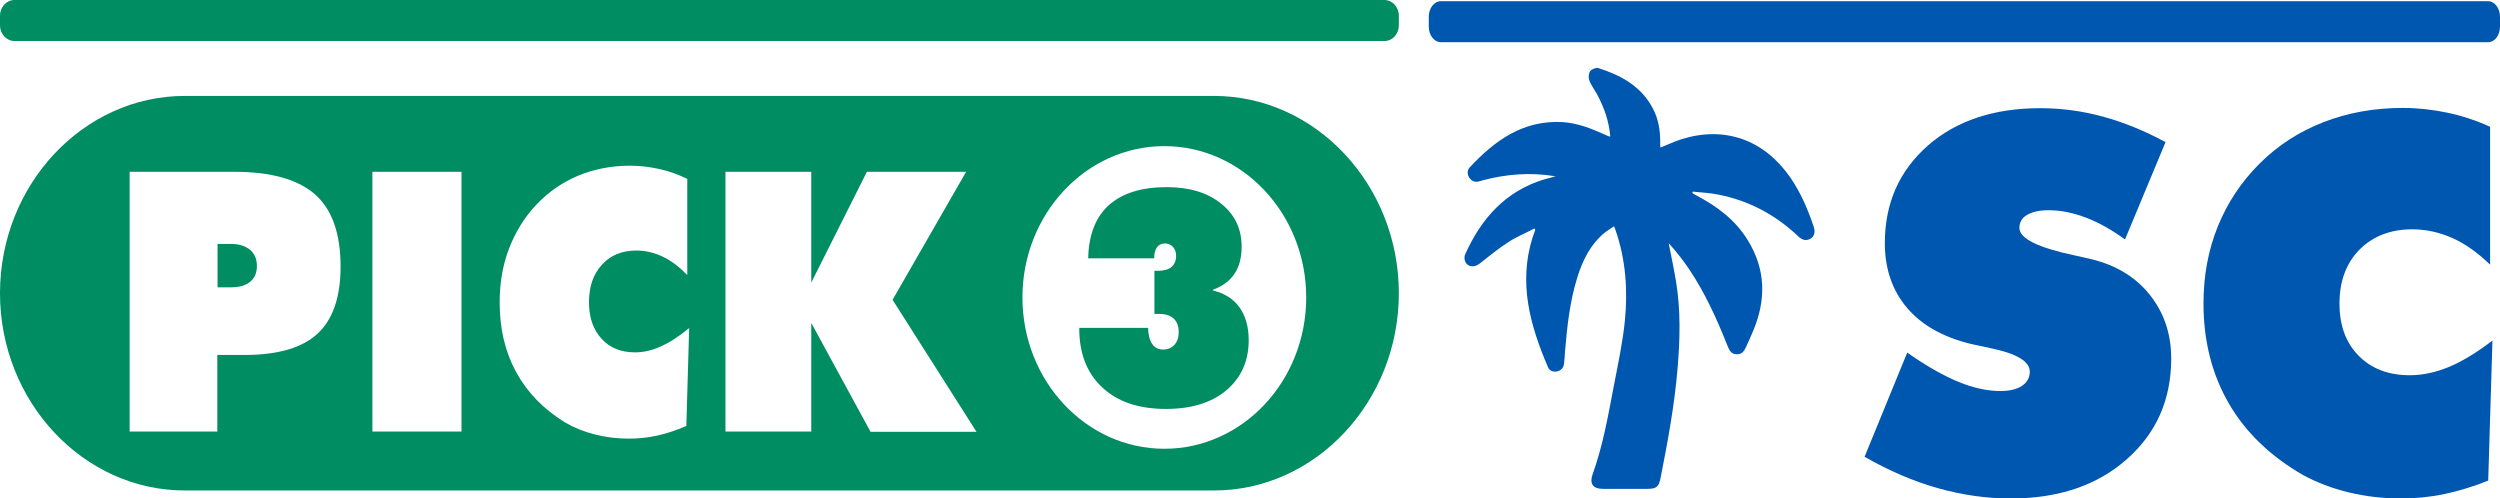
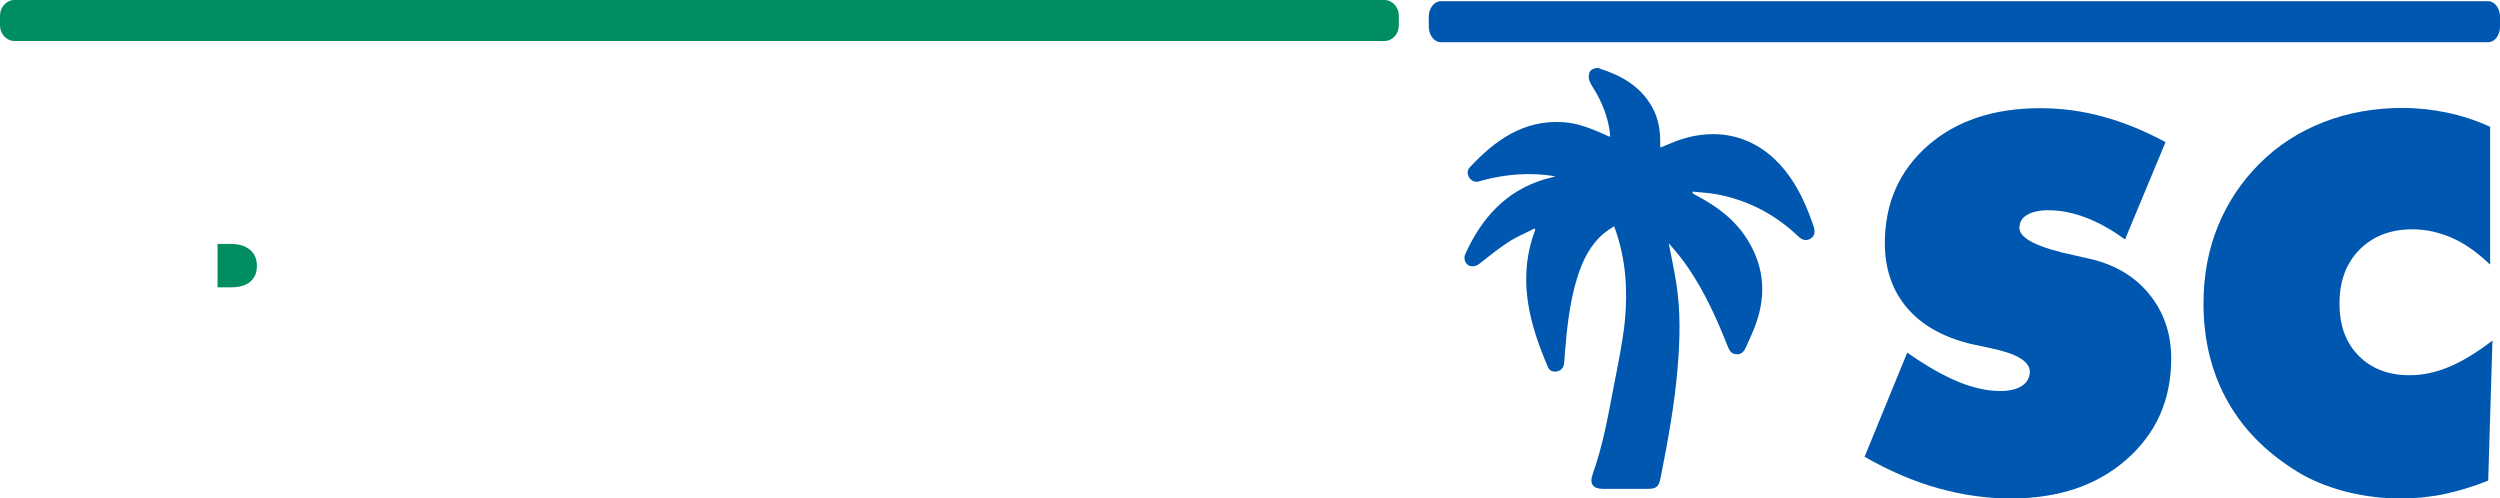
<svg xmlns="http://www.w3.org/2000/svg" id="Layer_2" data-name="Layer 2" viewBox="0 0 106.07 21.15">
  <defs>
    <style>
      .cls-1 {
        fill: #008d61;
      }

      .cls-2 {
        fill: #0057b0;
      }
    </style>
  </defs>
  <g id="Layer_1-2" data-name="Layer 1">
    <g>
      <g>
        <path class="cls-2" d="M79.11,19.38l1.81-4.42c.81,.57,1.54,.98,2.17,1.24s1.23,.39,1.78,.39c.39,0,.69-.07,.92-.22,.22-.15,.33-.35,.33-.6,0-.44-.56-.77-1.67-1-.36-.08-.64-.14-.84-.18-1.18-.29-2.08-.8-2.7-1.53-.62-.73-.94-1.65-.94-2.74,0-1.7,.61-3.07,1.82-4.14,1.21-1.06,2.81-1.59,4.77-1.59,.91,0,1.8,.12,2.67,.36,.88,.24,1.76,.6,2.65,1.08l-1.72,4.13c-.55-.4-1.09-.71-1.64-.92-.55-.21-1.08-.32-1.6-.32-.4,0-.7,.07-.92,.2-.22,.13-.32,.32-.32,.55,0,.45,.79,.84,2.36,1.17,.25,.06,.45,.1,.58,.13,1.08,.24,1.94,.74,2.56,1.5s.94,1.67,.94,2.74c0,1.75-.63,3.17-1.89,4.28-1.26,1.11-2.9,1.66-4.92,1.66-1.03,0-2.07-.15-3.1-.44-1.03-.29-2.07-.74-3.1-1.33Z" />
        <path class="cls-2" d="M105.63,11.21c-.52-.5-1.04-.87-1.58-1.11-.54-.24-1.11-.37-1.7-.37-.93,0-1.67,.29-2.24,.86-.56,.57-.85,1.33-.85,2.28s.27,1.67,.81,2.22c.54,.55,1.26,.83,2.17,.83,.55,0,1.1-.12,1.66-.35s1.18-.61,1.85-1.12l-.18,5.94c-.62,.25-1.24,.44-1.85,.57-.62,.13-1.24,.19-1.85,.19-.77,0-1.51-.09-2.22-.26-.71-.17-1.35-.42-1.93-.73-1.39-.8-2.45-1.82-3.16-3.05-.71-1.23-1.07-2.64-1.07-4.23,0-1.18,.2-2.27,.61-3.28,.41-1.01,1-1.89,1.77-2.66,.78-.78,1.69-1.36,2.72-1.76,1.03-.4,2.15-.6,3.35-.6,.64,0,1.27,.07,1.89,.2,.62,.13,1.23,.33,1.82,.6v5.84Z" />
      </g>
      <g>
        <g>
          <path class="cls-1" d="M58.74,0H.61C.28,0,0,.3,0,.66v.42c0,.36,.28,.66,.61,.66H58.74c.34,0,.61-.3,.61-.66v-.42c0-.36-.28-.66-.61-.66" />
          <g>
            <path class="cls-1" d="M9.81,10.35h-.58v1.84h.58c.35,0,.62-.08,.81-.24,.19-.16,.28-.38,.28-.67s-.1-.52-.29-.68c-.19-.16-.46-.25-.8-.25Z" />
            <g>
-               <path class="cls-1" d="M51.51,4.07H7.84C3.53,4.07,0,7.84,0,12.44s3.53,8.37,7.84,8.37H51.51c4.31,0,7.84-3.77,7.84-8.37s-3.53-8.37-7.84-8.37ZM13.47,14.16c-.65,.6-1.68,.9-3.09,.9h-1.16v3.25h-3.72V7.29h4.44c1.56,0,2.7,.32,3.43,.96,.72,.64,1.08,1.66,1.08,3.06,0,1.3-.33,2.25-.98,2.85Zm6.11,4.15h-3.78V7.29h3.78v11.03Zm9.52-.23c-.41,.18-.81,.31-1.21,.4-.41,.09-.81,.13-1.21,.13-.5,0-.99-.06-1.45-.18-.47-.12-.89-.29-1.26-.51-.91-.56-1.6-1.27-2.07-2.13-.47-.86-.7-1.84-.7-2.96,0-.82,.13-1.59,.4-2.29,.27-.7,.65-1.32,1.16-1.86,.51-.54,1.11-.95,1.78-1.23,.68-.28,1.41-.42,2.19-.42,.42,0,.83,.05,1.24,.14,.41,.09,.8,.23,1.19,.42v4.08c-.34-.35-.68-.61-1.04-.78s-.73-.26-1.12-.26c-.61,0-1.1,.2-1.46,.6-.37,.4-.55,.93-.55,1.59s.18,1.16,.53,1.55c.35,.39,.83,.58,1.42,.58,.36,0,.72-.08,1.09-.25,.37-.16,.77-.42,1.21-.78l-.12,4.15Zm7.83,.23l-2.51-4.61v4.61h-3.64V7.29h3.64v4.7l2.36-4.7h4.21l-3.12,5.43,3.56,5.6h-4.5Zm12.47,.73c-3.32,0-6.02-2.88-6.02-6.42s2.7-6.42,6.02-6.42,6.02,2.88,6.02,6.42-2.69,6.42-6.02,6.42Z" />
-               <path class="cls-1" d="M51.47,12.29c.41-.15,.71-.38,.91-.68,.2-.3,.3-.68,.3-1.14,0-.76-.29-1.37-.87-1.83-.58-.47-1.35-.7-2.31-.7-1.08,0-1.89,.26-2.46,.77-.56,.51-.85,1.26-.87,2.25h2.8c0-.21,.04-.36,.12-.47,.08-.11,.19-.16,.34-.16,.14,0,.25,.05,.34,.15,.09,.1,.13,.23,.13,.38,0,.21-.07,.36-.2,.47-.13,.11-.33,.16-.59,.16h-.13v1.83s.05,0,.08,0c.03,0,.08,0,.13,0,.27,0,.47,.07,.61,.2,.14,.13,.21,.32,.21,.58,0,.22-.06,.39-.18,.53-.12,.13-.28,.2-.48,.2s-.36-.08-.46-.23c-.11-.15-.17-.38-.18-.69h-2.92v.02c0,1.07,.33,1.91,.98,2.51,.65,.61,1.55,.91,2.7,.91,1.07,0,1.93-.26,2.56-.79,.63-.53,.95-1.24,.95-2.12,0-.57-.13-1.03-.39-1.4-.26-.36-.64-.6-1.14-.72Z" />
-             </g>
+               </g>
          </g>
        </g>
        <path class="cls-2" d="M105.57,.05H61.13c-.28,0-.51,.3-.51,.66v.42c0,.36,.23,.66,.51,.66h44.44c.28,0,.5-.3,.5-.66v-.42c0-.36-.23-.66-.5-.66" />
      </g>
      <path class="cls-2" d="M65.11,9.69c-.38,.2-.78,.36-1.14,.6-.42,.27-.8,.59-1.2,.9-.26,.2-.57,.12-.63-.18-.01-.07-.01-.15,.02-.21,.68-1.52,1.71-2.69,3.36-3.19,.14-.04,.28-.07,.48-.13-1.09-.18-2.1-.09-3.09,.17-.06,.02-.11,.03-.17,.05-.17,.04-.3-.02-.4-.16-.09-.14-.1-.3,.01-.43,1.07-1.15,2.27-2.02,3.94-1.93,.65,.04,1.24,.28,1.82,.54,.05,.02,.1,.05,.16,.07,.01,0,.03,0,.05,0-.05-.64-.26-1.23-.56-1.79-.11-.2-.25-.38-.33-.59-.04-.11-.03-.3,.04-.39,.06-.09,.25-.16,.35-.13,.94,.3,1.78,.75,2.28,1.66,.27,.48,.35,1.01,.34,1.56,0,.05,0,.1,.01,.15,.3-.12,.58-.25,.88-.35,1.84-.58,3.51,.01,4.63,1.62,.44,.64,.74,1.34,.99,2.08,.08,.24,.03,.42-.14,.52-.2,.11-.36,.04-.51-.1-.97-.92-2.11-1.53-3.43-1.78-.34-.07-.7-.08-1.05-.12,0,.02-.01,.04-.02,.06,.06,.04,.13,.08,.19,.11,.87,.46,1.65,1.04,2.17,1.9,.75,1.22,.78,2.49,.24,3.8-.09,.23-.2,.45-.3,.68-.08,.18-.17,.36-.41,.35-.25,0-.32-.18-.4-.37-.45-1.14-.96-2.26-1.65-3.28-.25-.37-.54-.73-.84-1.06,.11,.56,.23,1.12,.32,1.68,.19,1.19,.16,2.39,.06,3.59-.13,1.59-.42,3.15-.73,4.71-.07,.35-.18,.44-.53,.44-.64,0-1.28,0-1.92,0-.41,0-.57-.22-.43-.61,.45-1.25,.67-2.55,.92-3.85,.17-.88,.36-1.77,.45-2.66,.13-1.31,.04-2.61-.4-3.87-.01-.04-.03-.08-.06-.15-.13,.09-.26,.17-.38,.26-.62,.5-.95,1.18-1.18,1.92-.32,1.03-.43,2.09-.52,3.15-.01,.17-.02,.33-.04,.5-.02,.18-.13,.29-.3,.33-.17,.03-.32-.03-.38-.18-.76-1.77-1.26-3.56-.66-5.49,.04-.11,.08-.23,.12-.34-.01-.02-.03-.04-.04-.06Z" />
    </g>
  </g>
</svg>